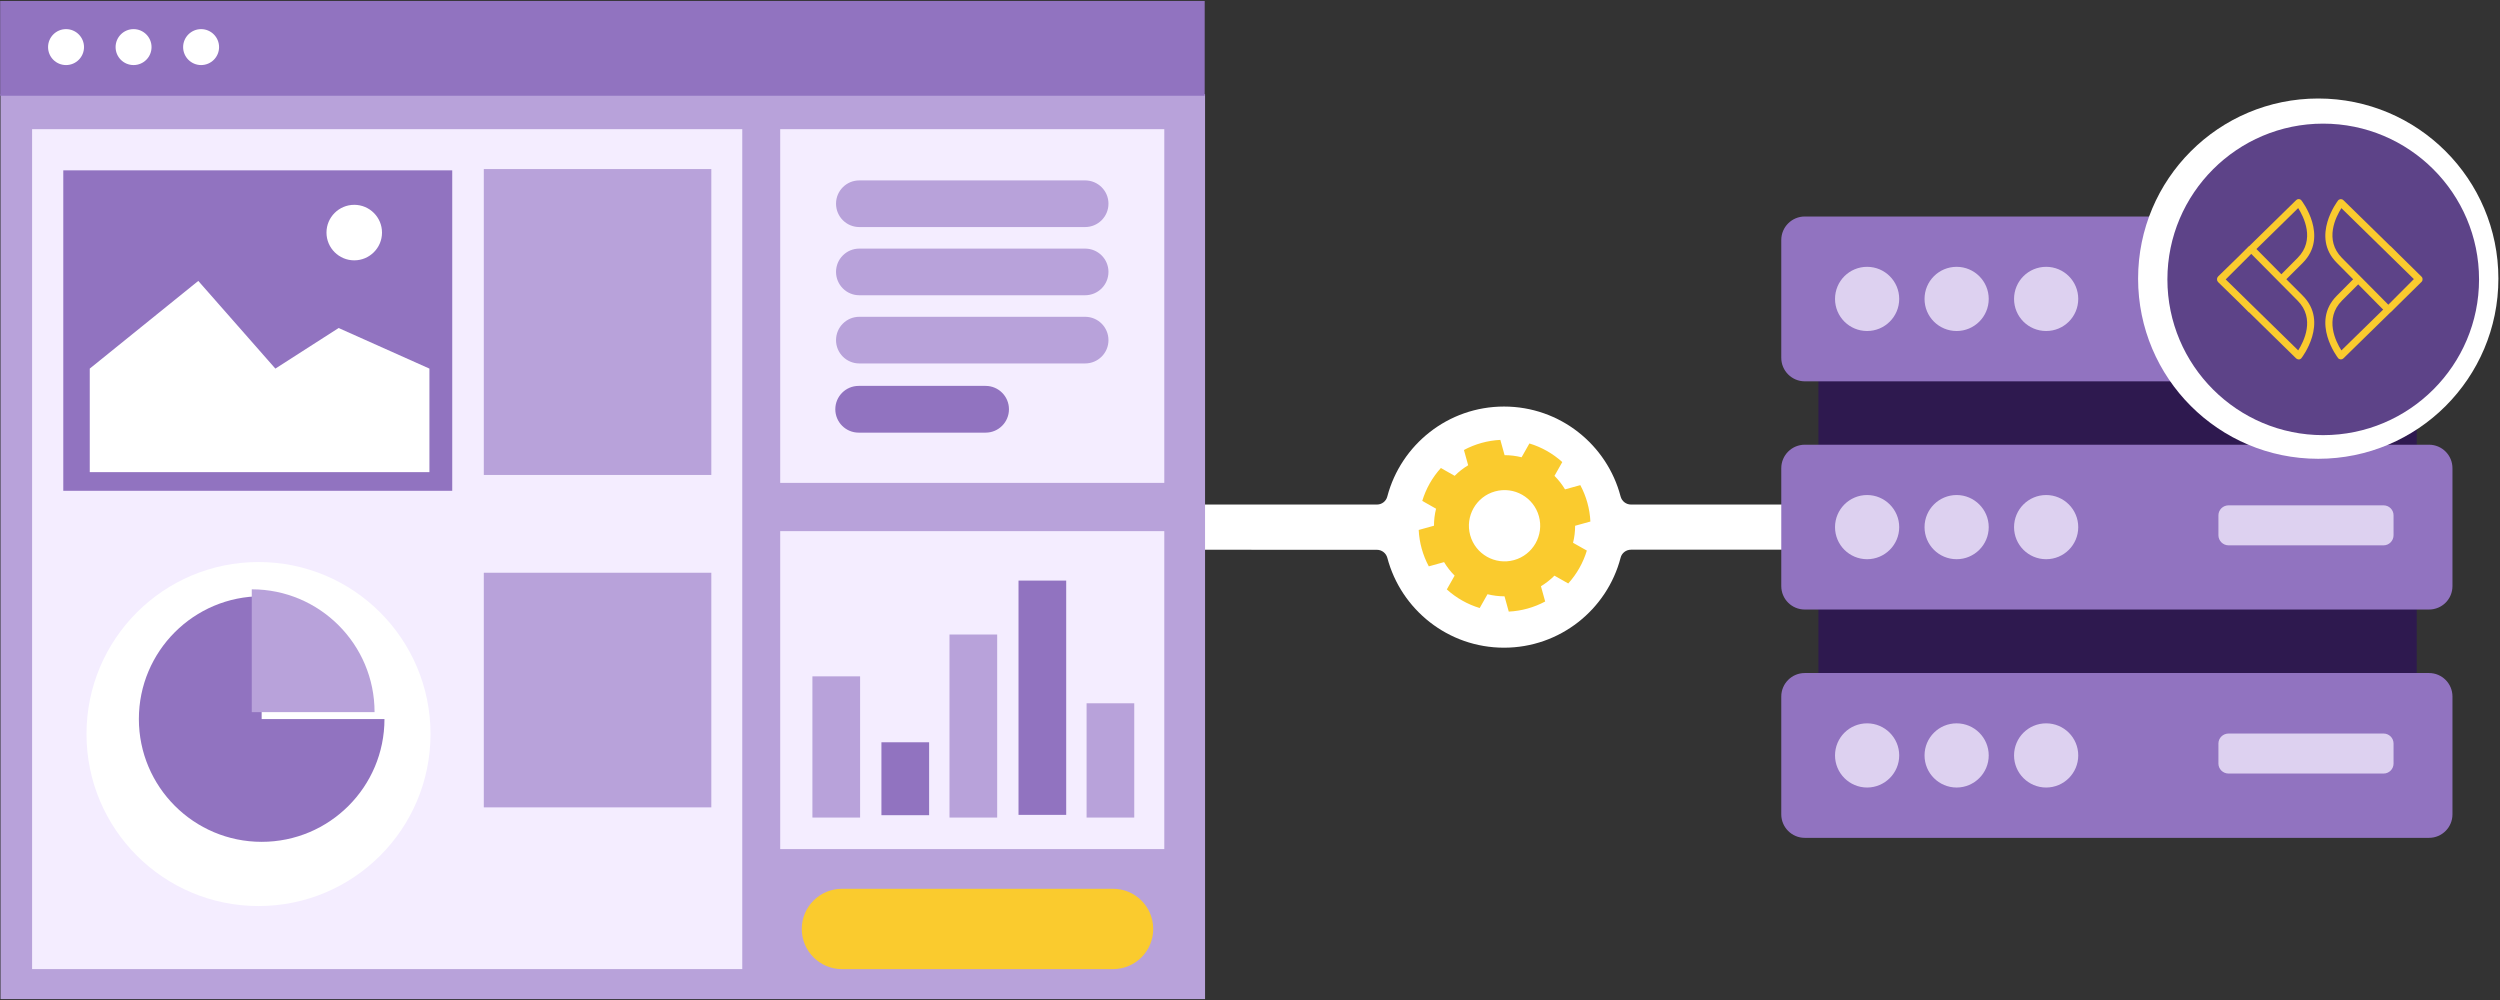
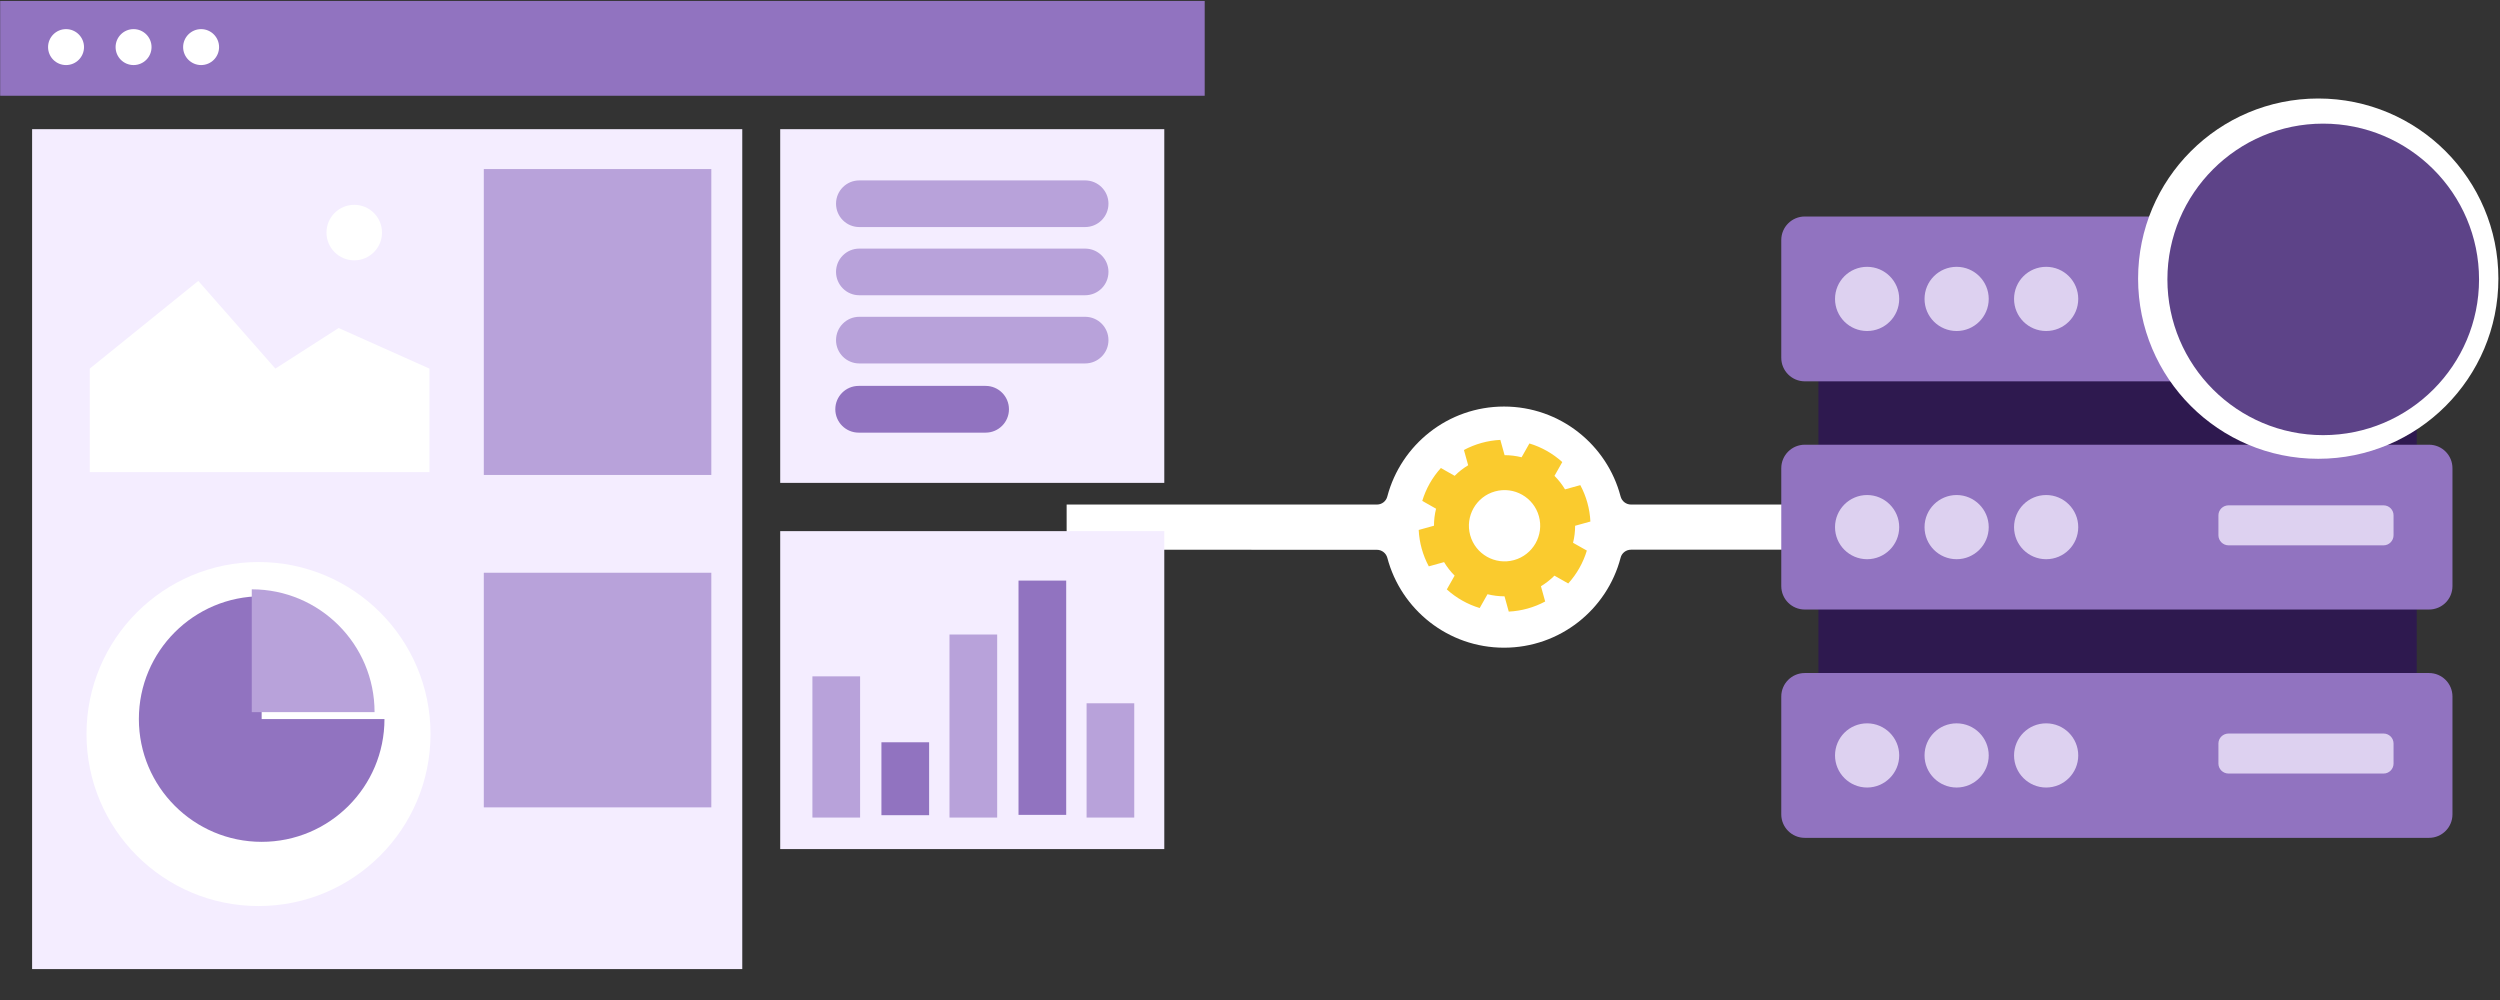
<svg xmlns="http://www.w3.org/2000/svg" width="100%" height="100%" viewBox="0 0 1500 600" version="1.1" xml:space="preserve" style="fill-rule:evenodd;clip-rule:evenodd;stroke-linejoin:round;stroke-miterlimit:2;">
  <rect x="0" y="0" width="1500" height="600" fill="#333333" stroke="none" />
  <g transform="matrix(1,0,0,1,-5085.37,-7718.57)">
    <g transform="matrix(6.877,0,0,6.877,-31156,-47319.3)">
      <g transform="matrix(1,0,0,1,1764.98,6728.64)">
        <path d="M3625.1,1318.56C3625.52,1318.56 3625.9,1318.27 3626,1317.85C3627.19,1313.34 3631.3,1310.01 3636.18,1310.01C3641.06,1310.01 3645.17,1313.34 3646.35,1317.85C3646.46,1318.27 3646.83,1318.56 3647.26,1318.56C3651.68,1318.56 3674.33,1318.56 3674.33,1318.56L3674.33,1322.5L3647.26,1322.5C3646.83,1322.5 3646.45,1322.79 3646.35,1323.21C3645.17,1327.72 3641.06,1331.05 3636.18,1331.05C3631.3,1331.05 3627.19,1327.72 3626,1323.21C3625.89,1322.8 3625.52,1322.51 3625.1,1322.51C3620.67,1322.5 3598.02,1322.5 3598.02,1322.5L3598.02,1318.56L3625.1,1318.56Z" style="fill:white;fill-rule:nonzero;" />
      </g>
      <g transform="matrix(1.424,-0.395,0.395,1.424,4965.02,8151.64)">
        <path d="M304.098,7.049C303.363,6.884 302.602,6.884 301.867,7.049L301.867,7.985C301.541,8.076 301.227,8.206 300.932,8.373L300.27,7.711C299.634,8.113 299.096,8.652 298.693,9.288L299.355,9.95C299.188,10.244 299.058,10.559 298.968,10.885L298.032,10.885C297.866,11.619 297.866,12.381 298.032,13.115L298.968,13.115C299.058,13.441 299.188,13.756 299.355,14.05L298.693,14.712C299.096,15.348 299.634,15.887 300.27,16.289L300.932,15.627C301.227,15.794 301.541,15.924 301.867,16.015L301.867,16.951C302.602,17.116 303.363,17.116 304.098,16.951L304.098,16.015C304.424,15.924 304.738,15.794 305.033,15.627L305.695,16.289C306.331,15.887 306.869,15.348 307.272,14.712L306.61,14.05C306.777,13.756 306.907,13.441 306.997,13.115L307.933,13.115C308.099,12.381 308.099,11.619 307.933,10.885L306.997,10.885C306.907,10.559 306.777,10.244 306.61,9.95L307.272,9.288C306.869,8.652 306.331,8.113 305.695,7.711L305.033,8.373C304.738,8.206 304.424,8.076 304.098,7.985L304.098,7.049ZM302.982,9.896C304.144,9.896 305.087,10.839 305.087,12C305.087,13.161 304.144,14.104 302.982,14.104C301.821,14.104 300.878,13.161 300.878,12C300.878,10.839 301.821,9.896 302.982,9.896Z" style="fill:rgb(250,203,46);fill-rule:nonzero;" />
      </g>
      <g transform="matrix(-1.526,0,0,2.033,5577.7,7524.66)">
-         <rect x="132.781" y="239.417" width="68.867" height="38.836" style="fill:rgb(184,162,218);fill-rule:nonzero;" />
-       </g>
+         </g>
      <path d="M5272.74,8014.45L5334.7,8014.45L5334.7,8087.73L5272.74,8087.73L5272.74,8014.45ZM5338.01,8049.52L5371.52,8049.52L5371.52,8077.26L5338.01,8077.26L5338.01,8049.52ZM5338.01,8014.45L5371.52,8014.45L5371.52,8045.31L5338.01,8045.31L5338.01,8014.45Z" style="fill:rgb(244,237,255);fill-rule:nonzero;" />
      <g transform="matrix(0.182,0,0,0.094,4386.06,8018.54)">
        <rect x="5279.02" y="525.548" width="22.858" height="67.683" style="fill:rgb(145,115,192);fill-rule:nonzero;" />
      </g>
      <g transform="matrix(0.182,0,0,0.302,4398.02,7895.12)">
        <rect x="5279.02" y="525.548" width="22.858" height="67.683" style="fill:rgb(145,115,192);fill-rule:nonzero;" />
      </g>
      <g transform="matrix(2.793,0,0,2.034,3909.38,7776.93)">
-         <path d="M523.156,151.081C523.156,150.13 522.594,149.358 521.901,149.358L513.433,149.358C512.74,149.358 512.177,150.13 512.177,151.081C512.177,152.032 512.74,152.804 513.433,152.804L521.901,152.804C522.594,152.804 523.156,152.032 523.156,151.081Z" style="fill:rgb(250,203,46);fill-rule:nonzero;" />
-       </g>
+         </g>
      <g transform="matrix(7.485,0,0,7.485,1480.51,6602.82)">
        <circle cx="509.283" cy="195.645" r="2.005" style="fill:white;fill-rule:nonzero;" />
      </g>
      <g transform="matrix(0.197,0,-0,0.197,4305.79,7960.12)">
        <path d="M5010.04,482.641C4980.01,482.641 4955.66,506.991 4955.66,537.027C4955.66,567.043 4980.03,591.413 5010.04,591.413C5040.08,591.413 5064.43,567.063 5064.43,537.027L5010.04,537.027L5010.04,482.641Z" style="fill:rgb(145,115,192);fill-rule:nonzero;" />
      </g>
      <g transform="matrix(0,-0.197,0.197,0,5186.11,9052.29)">
        <path d="M5010.04,591.413C5040.08,591.413 5064.43,567.063 5064.43,537.027L5010.04,537.027L5010.04,591.413Z" style="fill:rgb(184,162,218);fill-rule:nonzero;" />
      </g>
      <g transform="matrix(7.086,0,0,5.838,1685.14,6921.45)">
-         <rect x="506.678" y="187.837" width="4.789" height="4.789" style="fill:rgb(145,115,192);fill-rule:nonzero;" />
-       </g>
+         </g>
      <g transform="matrix(3.341,0,0,3.341,3576.8,7435.54)">
-         <path d="M517.99,179.527L515.619,178.467L513.967,179.527L511.954,177.237L509.12,179.527L509.12,182.23L517.99,182.23L517.99,179.527ZM516.027,175.25C516.427,175.25 516.752,175.575 516.752,175.975C516.752,176.375 516.427,176.7 516.027,176.7C515.627,176.7 515.302,176.375 515.302,175.975C515.302,175.575 515.627,175.25 516.027,175.25Z" style="fill:white;fill-rule:nonzero;" />
+         <path d="M517.99,179.527L515.619,178.467L513.967,179.527L511.954,177.237L509.12,179.527L509.12,182.23L517.99,182.23ZM516.027,175.25C516.427,175.25 516.752,175.575 516.752,175.975C516.752,176.375 516.427,176.7 516.027,176.7C515.627,176.7 515.302,176.375 515.302,175.975C515.302,175.575 515.627,175.25 516.027,175.25Z" style="fill:white;fill-rule:nonzero;" />
      </g>
      <g transform="matrix(1.526,2.75126e-16,1.7729e-17,-0.213,5067.33,8062.53)">
        <rect x="132.781" y="239.417" width="68.867" height="38.836" style="fill:rgb(145,115,192);fill-rule:nonzero;" />
      </g>
      <g transform="matrix(-0.22,0,0,0.105,5387.18,8011.71)">
        <path d="M201.648,258.835C201.648,248.118 197.501,239.417 192.394,239.417L142.035,239.417C136.928,239.417 132.781,248.118 132.781,258.835C132.781,269.552 136.928,278.253 142.035,278.253L192.394,278.253C197.501,278.253 201.648,269.552 201.648,258.835Z" style="fill:rgb(145,115,192);fill-rule:nonzero;" />
      </g>
      <g transform="matrix(6.15,0,0,6.15,2156.47,6859.17)">
        <path d="M507.192,186.431C507.333,186.431 507.447,186.546 507.447,186.686C507.447,186.827 507.333,186.941 507.192,186.941C507.051,186.941 506.937,186.827 506.937,186.686C506.937,186.546 507.051,186.431 507.192,186.431ZM508.15,186.431C508.291,186.431 508.405,186.546 508.405,186.686C508.405,186.827 508.291,186.941 508.15,186.941C508.009,186.941 507.895,186.827 507.895,186.686C507.895,186.546 508.009,186.431 508.15,186.431ZM509.108,186.431C509.249,186.431 509.363,186.546 509.363,186.686C509.363,186.827 509.249,186.941 509.108,186.941C508.968,186.941 508.853,186.827 508.853,186.686C508.853,186.546 508.968,186.431 509.108,186.431Z" style="fill:white;fill-rule:nonzero;" />
      </g>
      <g transform="matrix(-0.758,0,0,1.18,5581.44,7744.62)">
        <path d="M201.648,244.955C201.648,241.898 197.788,239.417 193.034,239.417L141.395,239.417C136.641,239.417 132.781,241.898 132.781,244.955L132.781,272.715C132.781,275.772 136.641,278.253 141.395,278.253L193.034,278.253C197.788,278.253 201.648,275.772 201.648,272.715L201.648,244.955Z" style="fill:rgb(46,25,79);fill-rule:nonzero;" />
      </g>
      <path d="M5425.35,8063.95C5425.35,8062.82 5426.27,8061.9 5427.4,8061.9L5481.86,8061.9C5483,8061.9 5483.91,8062.82 5483.91,8063.95L5483.91,8074.23C5483.91,8075.36 5483,8076.28 5481.86,8076.28L5427.4,8076.28C5426.27,8076.28 5425.35,8075.36 5425.35,8074.23L5425.35,8063.95ZM5425.35,8044.03C5425.35,8042.9 5426.27,8041.98 5427.4,8041.98L5481.86,8041.98C5483,8041.98 5483.91,8042.9 5483.91,8044.03L5483.91,8054.31C5483.91,8055.45 5483,8056.36 5481.86,8056.36L5427.4,8056.36C5426.27,8056.36 5425.35,8055.45 5425.35,8054.31L5425.35,8044.03ZM5425.35,8024.12C5425.35,8022.99 5426.27,8022.07 5427.4,8022.07L5481.86,8022.07C5483,8022.07 5483.91,8022.99 5483.91,8024.12L5483.91,8034.4C5483.91,8035.53 5483,8036.45 5481.86,8036.45L5427.4,8036.45C5426.27,8036.45 5425.35,8035.53 5425.35,8034.4L5425.35,8024.12Z" style="fill:rgb(145,115,192);fill-rule:nonzero;" />
      <path d="M5432.84,8066.29C5434.38,8066.29 5435.64,8067.54 5435.64,8069.09C5435.64,8070.63 5434.38,8071.89 5432.84,8071.89C5431.29,8071.89 5430.04,8070.63 5430.04,8069.09C5430.04,8067.54 5431.29,8066.29 5432.84,8066.29ZM5440.65,8066.29C5442.19,8066.29 5443.45,8067.54 5443.45,8069.09C5443.45,8070.63 5442.19,8071.89 5440.65,8071.89C5439.1,8071.89 5437.85,8070.63 5437.85,8069.09C5437.85,8067.54 5439.1,8066.29 5440.65,8066.29ZM5448.46,8066.29C5450.01,8066.29 5451.26,8067.54 5451.26,8069.09C5451.26,8070.63 5450.01,8071.89 5448.46,8071.89C5446.91,8071.89 5445.66,8070.63 5445.66,8069.09C5445.66,8067.54 5446.91,8066.29 5448.46,8066.29ZM5478.77,8068.05C5478.77,8067.57 5478.38,8067.18 5477.9,8067.18L5464.37,8067.18C5463.89,8067.18 5463.49,8067.57 5463.49,8068.05L5463.49,8069.8C5463.49,8070.28 5463.89,8070.67 5464.37,8070.67L5477.9,8070.67C5478.38,8070.67 5478.77,8070.28 5478.77,8069.8L5478.77,8068.05ZM5432.84,8046.37C5434.38,8046.37 5435.64,8047.63 5435.64,8049.17C5435.64,8050.72 5434.38,8051.97 5432.84,8051.97C5431.29,8051.97 5430.04,8050.72 5430.04,8049.17C5430.04,8047.63 5431.29,8046.37 5432.84,8046.37ZM5440.65,8046.37C5442.19,8046.37 5443.45,8047.63 5443.45,8049.17C5443.45,8050.72 5442.19,8051.97 5440.65,8051.97C5439.1,8051.97 5437.85,8050.72 5437.85,8049.17C5437.85,8047.63 5439.1,8046.37 5440.65,8046.37ZM5448.46,8046.37C5450.01,8046.37 5451.26,8047.63 5451.26,8049.17C5451.26,8050.72 5450.01,8051.97 5448.46,8051.97C5446.91,8051.97 5445.66,8050.72 5445.66,8049.17C5445.66,8047.63 5446.91,8046.37 5448.46,8046.37ZM5478.77,8048.14C5478.77,8047.66 5478.38,8047.27 5477.9,8047.27L5464.37,8047.27C5463.89,8047.27 5463.49,8047.66 5463.49,8048.14L5463.49,8049.88C5463.49,8050.36 5463.89,8050.76 5464.37,8050.76L5477.9,8050.76C5478.38,8050.76 5478.77,8050.36 5478.77,8049.88L5478.77,8048.14ZM5432.84,8026.46C5434.38,8026.46 5435.64,8027.71 5435.64,8029.26C5435.64,8030.81 5434.38,8032.06 5432.84,8032.06C5431.29,8032.06 5430.04,8030.81 5430.04,8029.26C5430.04,8027.71 5431.29,8026.46 5432.84,8026.46ZM5440.65,8026.46C5442.19,8026.46 5443.45,8027.71 5443.45,8029.26C5443.45,8030.81 5442.19,8032.06 5440.65,8032.06C5439.1,8032.06 5437.85,8030.81 5437.85,8029.26C5437.85,8027.71 5439.1,8026.46 5440.65,8026.46ZM5448.46,8026.46C5450.01,8026.46 5451.26,8027.71 5451.26,8029.26C5451.26,8030.81 5450.01,8032.06 5448.46,8032.06C5446.91,8032.06 5445.66,8030.81 5445.66,8029.26C5445.66,8027.71 5446.91,8026.46 5448.46,8026.46Z" style="fill:rgb(221,209,240);fill-rule:nonzero;" />
      <g transform="matrix(7.839,-8.15652e-16,4.07826e-16,7.839,1479.93,6493.83)">
        <circle cx="509.283" cy="195.645" r="2.005" style="fill:white;fill-rule:nonzero;" />
      </g>
      <g transform="matrix(1.635,-1.70104e-16,8.50519e-17,1.635,1604.51,7910.79)">
        <path d="M2374.14,71.417C2374.14,66.83 2370.41,63.105 2365.82,63.105C2361.24,63.105 2357.51,66.83 2357.51,71.417C2357.51,76.004 2361.24,79.728 2365.82,79.728C2370.41,79.728 2374.14,76.004 2374.14,71.417Z" style="fill:rgb(93,67,136);fill-rule:nonzero;" />
      </g>
      <g transform="matrix(0.135,-1.40383e-17,7.01915e-18,0.135,5463.37,8020.55)">
-         <path d="M51.122,0.68L20.856,30.347C20.73,30.408 20.607,30.47 20.48,30.531L14.89,36.158L0.638,50.063C0.197,50.559 -0.052,51.177 0.009,51.796C-0.052,52.473 0.197,53.091 0.638,53.587L14.89,67.492L20.48,73.119C20.607,73.18 20.73,73.242 20.856,73.303L51.122,102.97C51.624,103.404 52.252,103.65 52.881,103.65C53.571,103.589 54.199,103.281 54.578,102.724C54.766,102.539 72.474,79.545 55.394,62.427C51.815,58.841 48.236,55.255 44.78,51.796C48.236,48.395 51.75,44.809 55.394,41.223C72.474,24.105 54.766,1.111 54.578,0.926C54.199,0.369 53.571,0.061 52.881,-0L52.754,-0C52.126,-0 51.562,0.246 51.122,0.68ZM79.921,0.029C79.231,0.09 78.602,0.398 78.223,0.894C78.035,1.14 60.327,24.134 77.407,41.191C80.986,44.777 84.565,48.424 87.957,51.822C84.565,55.284 81.051,58.808 77.407,62.452C60.327,79.513 78.035,102.504 78.223,102.753C78.602,103.245 79.231,103.556 79.921,103.618L80.047,103.618C80.675,103.618 81.239,103.368 81.679,102.938L111.945,73.332C112.072,73.271 112.195,73.209 112.321,73.083L117.912,67.522L132.102,53.555C132.604,53.121 132.857,52.44 132.792,51.822C132.857,51.206 132.604,50.526 132.102,50.092L117.912,36.125L112.321,30.56C112.195,30.437 112.072,30.376 111.945,30.314L81.679,0.709C81.239,0.275 80.675,0.029 80.047,0.029L79.921,0.029ZM80.737,65.607C84.316,62.083 87.83,58.498 91.222,55.1C98.506,62.452 104.534,68.571 107.362,71.415L80.361,97.807C76.843,92.245 69.118,77.287 80.737,65.607ZM5.597,51.919L22.113,35.416C26.57,39.928 39.38,52.907 52.065,65.64C63.683,77.258 55.958,92.278 52.443,97.778L5.597,51.919ZM80.737,38.039C69.118,26.359 76.843,11.401 80.361,5.84L127.205,51.699L110.689,68.263C106.232,63.69 93.421,50.772 80.737,38.039ZM25.439,32.264L52.443,5.811C55.958,11.372 63.683,26.392 52.065,38.01C48.485,41.596 44.971,45.12 41.58,48.579C34.295,41.223 28.267,35.043 25.439,32.264Z" style="fill:rgb(250,203,46);fill-rule:nonzero;" />
-       </g>
+         </g>
      <path d="M5312.15,8053.15L5332,8053.15L5332,8073.62L5312.15,8073.62L5312.15,8053.15ZM5312.15,8017.93L5332,8017.93L5332,8044.62L5312.15,8044.62L5312.15,8017.93Z" style="fill:rgb(184,162,218);fill-rule:nonzero;" />
      <path d="M5342.88,8032.86C5342.88,8031.73 5343.79,8030.82 5344.91,8030.82L5364.61,8030.82C5365.74,8030.82 5366.65,8031.73 5366.65,8032.86C5366.65,8033.98 5365.74,8034.89 5364.61,8034.89L5344.91,8034.89C5343.79,8034.89 5342.88,8033.98 5342.88,8032.86ZM5342.88,8026.9C5342.88,8025.78 5343.79,8024.87 5344.91,8024.87L5364.61,8024.87C5365.74,8024.87 5366.65,8025.78 5366.65,8026.9C5366.65,8028.03 5365.74,8028.94 5364.61,8028.94L5344.91,8028.94C5343.79,8028.94 5342.88,8028.03 5342.88,8026.9ZM5342.88,8020.95C5342.88,8019.83 5343.79,8018.92 5344.91,8018.92L5364.61,8018.92C5365.74,8018.92 5366.65,8019.83 5366.65,8020.95C5366.65,8022.08 5365.74,8022.99 5364.61,8022.99L5344.91,8022.99C5343.79,8022.99 5342.88,8022.08 5342.88,8020.95Z" style="fill:rgb(184,162,218);fill-rule:nonzero;" />
      <path d="M5356.94,8058.54L5352.78,8058.54L5352.78,8074.51L5356.94,8074.51L5356.94,8058.54ZM5344.98,8062.19L5340.82,8062.19L5340.82,8074.51L5344.98,8074.51L5344.98,8062.19ZM5368.9,8064.54L5364.74,8064.54L5364.74,8074.51L5368.9,8074.51L5368.9,8064.54Z" style="fill:rgb(184,162,218);fill-rule:nonzero;" />
    </g>
  </g>
</svg>